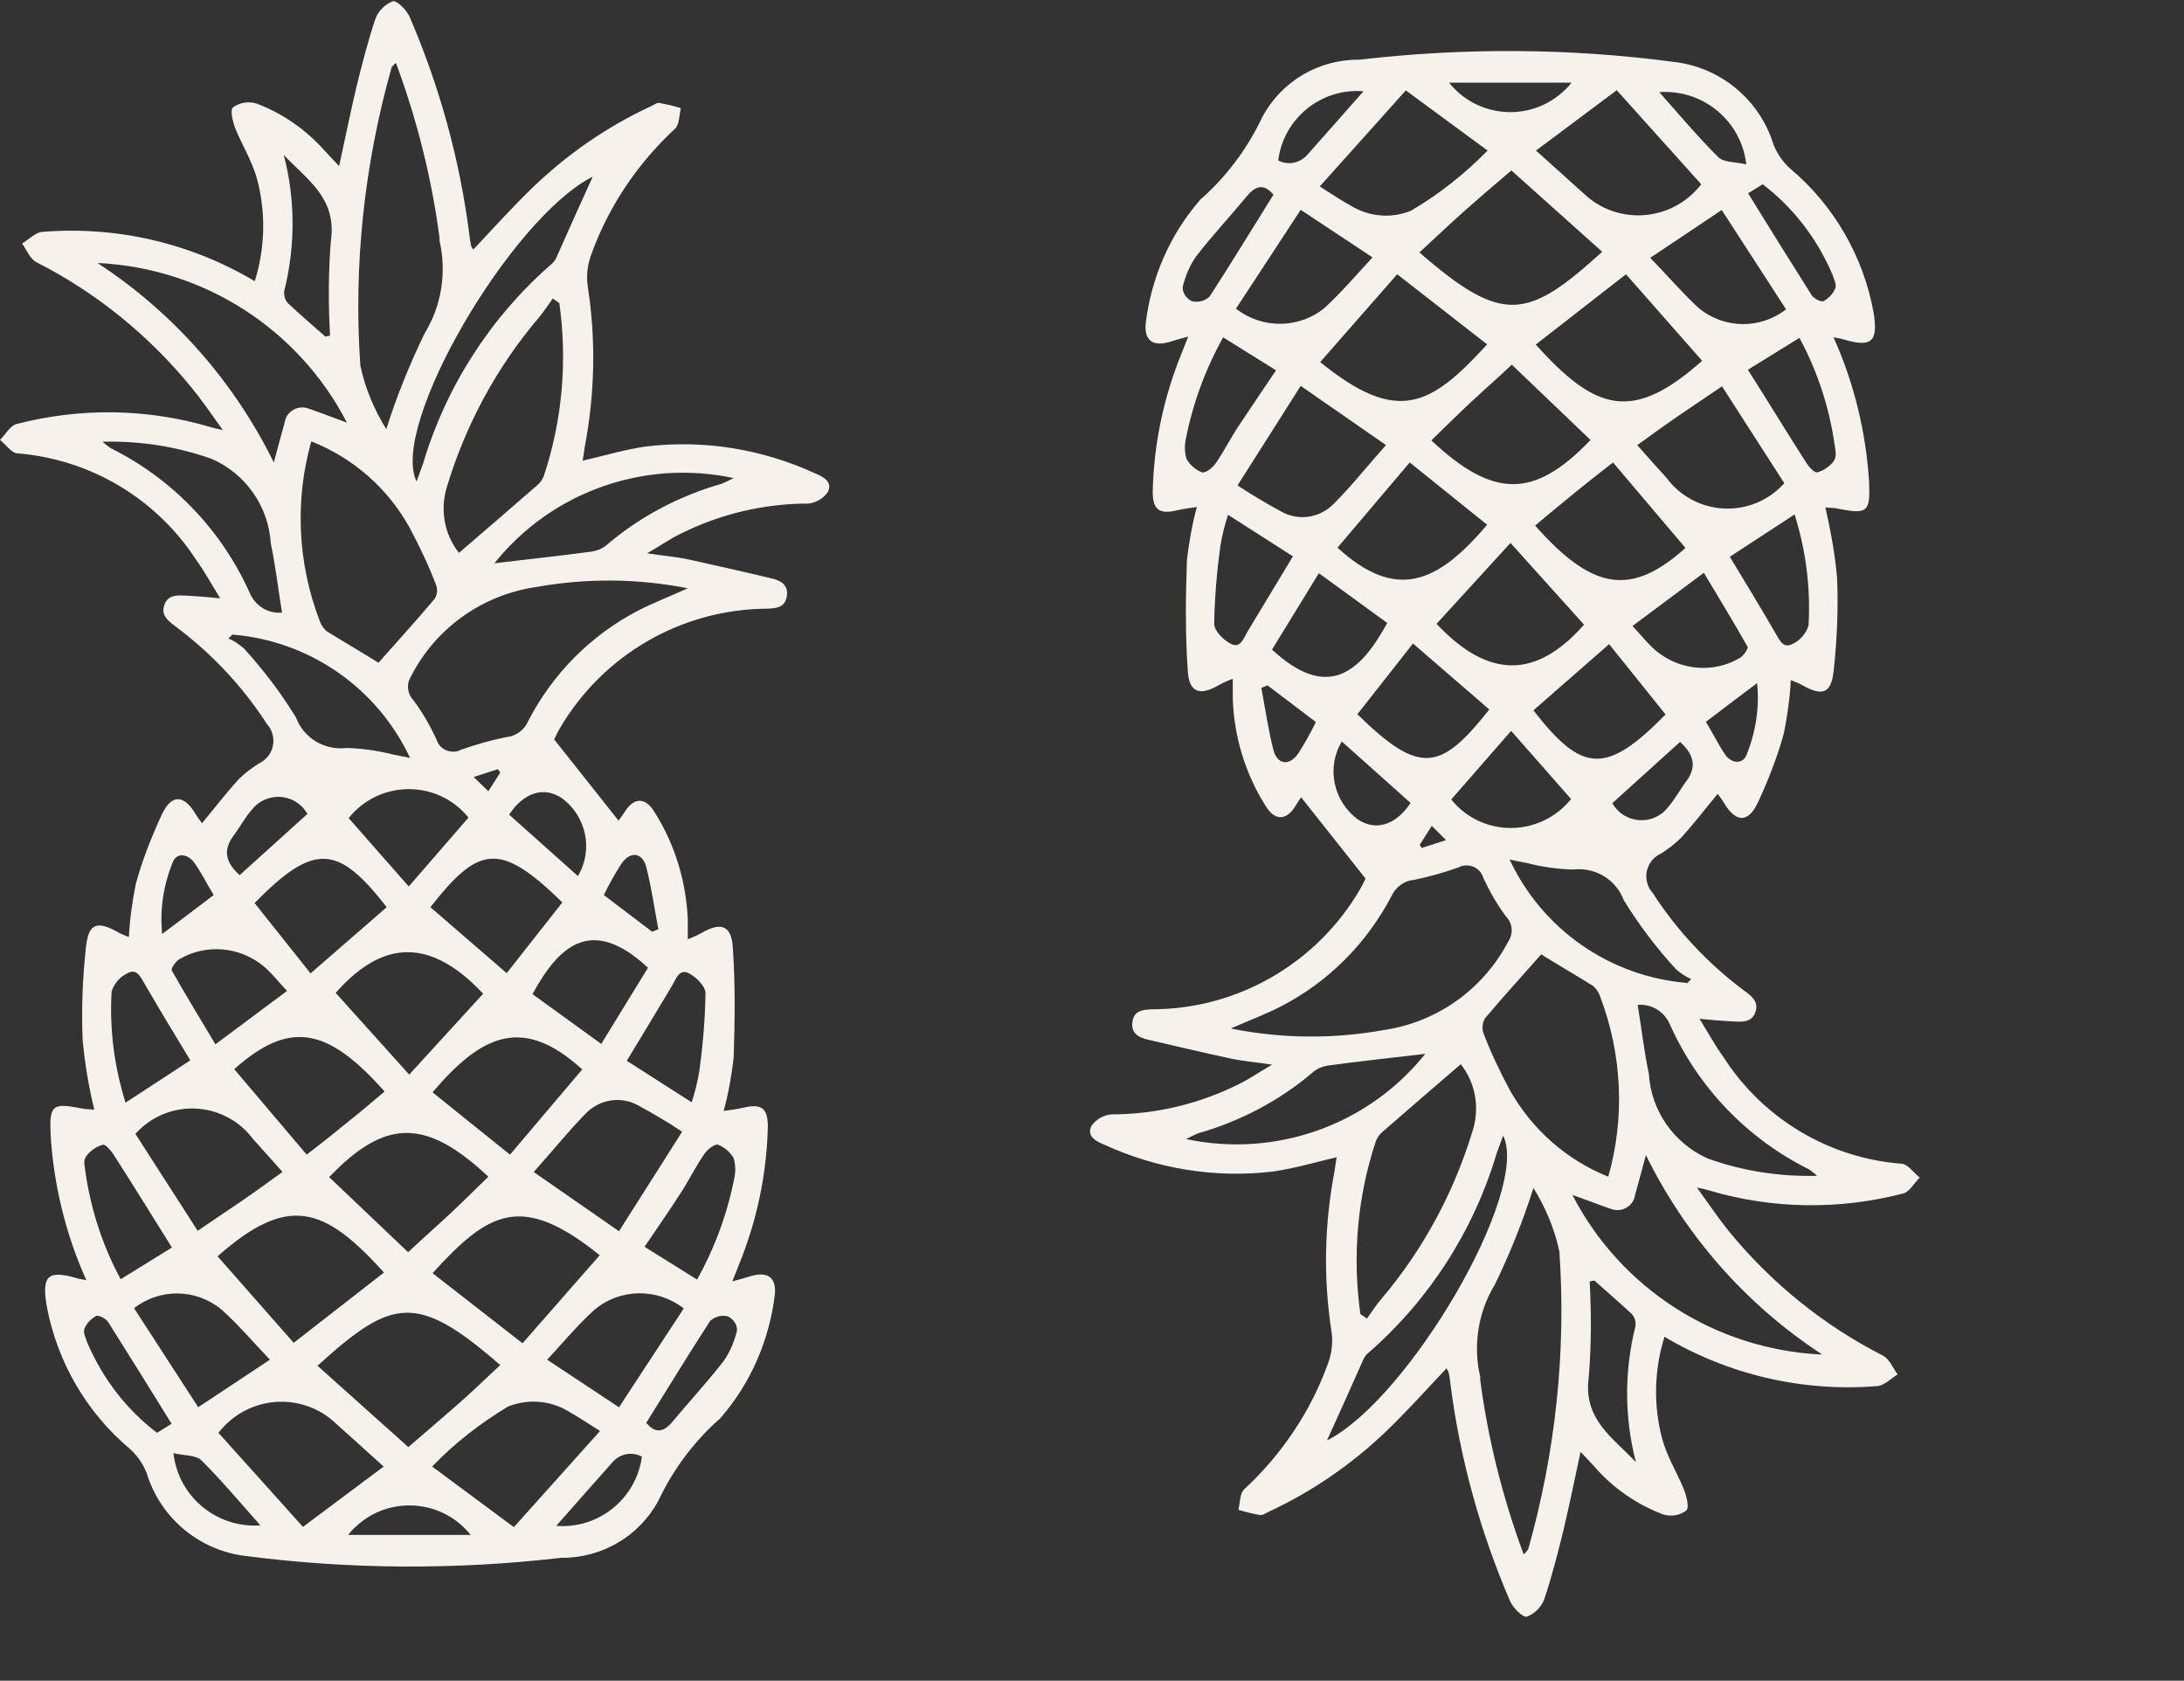
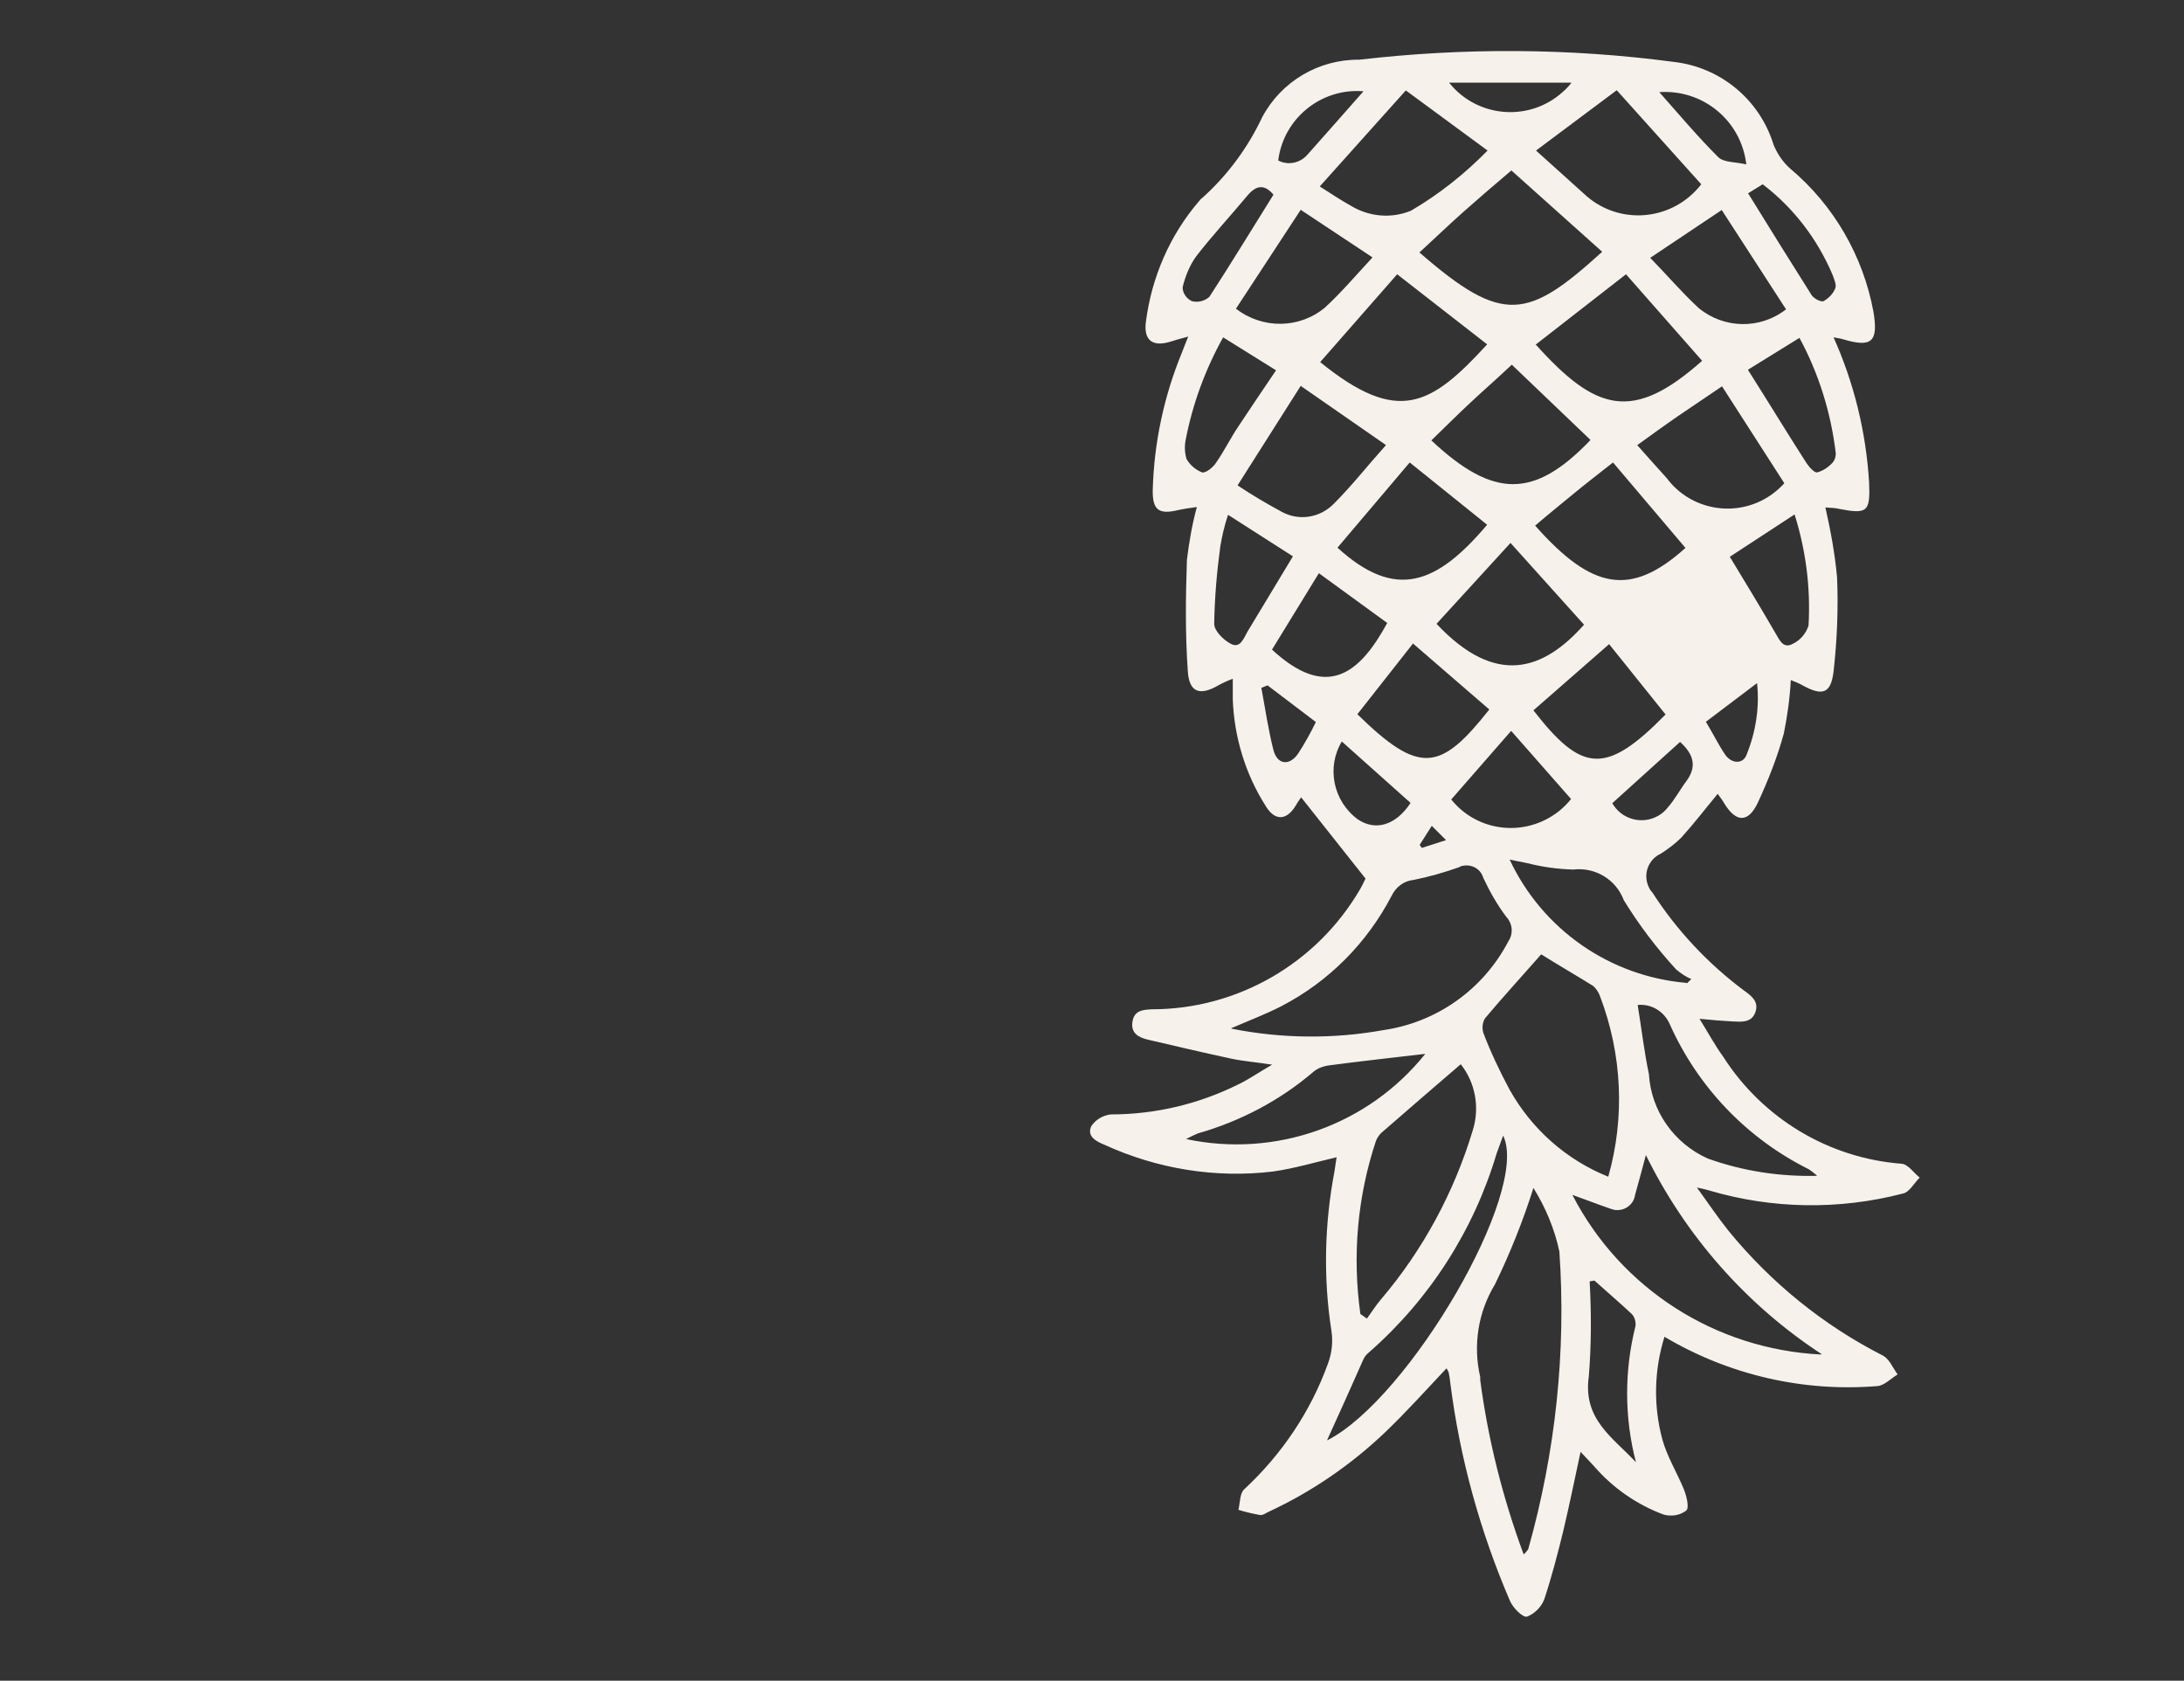
<svg xmlns="http://www.w3.org/2000/svg" id="a" data-name="Layer 1" viewBox="0 0 50.49 38.85">
  <rect x="0" y="0" width="50.49" height="38.85" fill="#333333" stroke="none" />
  <defs>
    <style>
      .c {
        fill: none;
      }

      .c, .d {
        stroke-width: 0px;
      }

      .e {
        clip-path: url(#b);
      }

      .d {
        fill: #f7f1eb;
      }
    </style>
    <clipPath id="b">
      <rect class="c" width="1331.43" height="398" />
    </clipPath>
  </defs>
  <g class="e">
    <g>
-       <path class="d" d="M2,29.6c-.48-1.06-.76-2.21-.83-3.37-.03-.69.04-.74.71-.61.08.02.17.02.3.03-.13-.53-.22-1.07-.27-1.62-.03-.72,0-1.44.08-2.16.06-.53.26-.59.74-.32.07.04.15.07.25.11.02-.41.08-.83.16-1.23.15-.55.36-1.08.6-1.6.23-.49.52-.46.79,0,.04.07.1.14.14.2.29-.35.55-.69.84-1.01.14-.14.3-.26.47-.37.29-.13.42-.47.29-.76-.02-.05-.05-.1-.09-.14-.56-.87-1.28-1.64-2.11-2.26-.17-.13-.36-.26-.27-.51s.33-.22.54-.21.44.03.75.06c-.21-.34-.36-.62-.55-.88-.92-1.42-2.44-2.33-4.13-2.47C.27,10.48.14,10.28,0,10.17c.13-.13.24-.34.39-.37,1.47-.38,3.01-.36,4.47.07.06.02.11.03.29.07-.28-.39-.49-.7-.73-.99-.98-1.2-2.2-2.19-3.58-2.89-.15-.08-.22-.28-.33-.43.15-.09.31-.26.47-.27,1.72-.14,3.43.26,4.91,1.14.24-.77.26-1.59.05-2.37-.11-.4-.34-.77-.5-1.16-.06-.16-.13-.43-.05-.49.15-.11.35-.14.53-.09.62.23,1.17.62,1.61,1.12.09.1.18.19.31.33.14-.64.26-1.24.4-1.83.13-.53.27-1.07.44-1.58.07-.18.22-.33.4-.4.1-.02.32.2.39.36.69,1.6,1.16,3.3,1.38,5.03.01.09.02.17.04.26.01.03.03.06.05.09.47-.5.93-1.01,1.42-1.48.79-.75,1.69-1.37,2.68-1.83.07-.03.14-.09.2-.08.17.03.34.07.5.12-.04.16-.03.39-.14.48-.86.8-1.53,1.79-1.93,2.9-.09.24-.12.5-.08.76.19,1.22.16,2.47-.07,3.68-.02.11-.03.22-.05.33.51-.12.98-.26,1.47-.33,1.33-.16,2.68.06,3.9.62.2.08.41.2.3.43-.1.15-.27.25-.45.27-1.03,0-2.04.24-2.96.7-.23.11-.44.26-.77.45.39.06.67.08.95.14.64.14,1.29.29,1.93.44.21.05.39.15.35.41s-.23.28-.45.29c-1.98.01-3.8,1.06-4.8,2.77-.06.1-.11.22-.13.25l1.49,1.88s.08-.11.14-.2c.21-.34.48-.35.69,0,.47.74.73,1.6.77,2.47v.47c.11-.04.22-.09.33-.15.43-.25.68-.17.71.33.06.85.05,1.71.02,2.57-.05.41-.12.82-.23,1.22.15-.02.29-.04.43-.07.45-.11.6,0,.59.47-.03,1.09-.26,2.16-.67,3.16-.04.1-.08.21-.15.38.18-.05.3-.08.42-.12.4-.12.61.03.56.45-.13,1.03-.55,2.01-1.23,2.8-.02.03-.05.06-.08.08-.58.52-1.05,1.16-1.38,1.86-.44.82-1.31,1.33-2.25,1.32-2.42.28-4.86.27-7.27-.04-1.08-.12-1.99-.87-2.31-1.92-.09-.22-.22-.41-.39-.56-1-.84-1.68-2.01-1.92-3.3-.12-.71.03-.84.71-.64.06.02.12.02.24.05M15.91,13.6c-1.16-.23-2.35-.24-3.52-.03-1.23.18-2.31.94-2.88,2.05-.12.18-.1.41.05.57.21.28.38.58.53.9.06.21.28.33.5.27.02,0,.04-.02.07-.03.34-.12.69-.22,1.04-.29.22-.02.42-.16.51-.37.56-1.09,1.45-1.99,2.55-2.56.35-.18.72-.32,1.16-.52M9.14,1.46c-.06.07-.09.09-.09.11-.63,2.24-.88,4.56-.72,6.88.11.52.32,1.02.6,1.47.24-.76.54-1.5.89-2.22.39-.64.51-1.41.34-2.14,0-.02,0-.05,0-.07-.18-1.37-.52-2.72-1-4.02M7.2,10.19c-.39,1.37-.32,2.83.19,4.16.03.09.09.18.16.24.42.26.85.51,1.2.73.44-.5.88-.98,1.3-1.48.06-.1.07-.22.03-.32-.17-.45-.38-.89-.61-1.32-.5-.91-1.31-1.62-2.28-2M12.92,7l-.14-.1c-.11.15-.21.31-.33.45-.97,1.14-1.69,2.48-2.12,3.91-.16.52-.06,1.09.28,1.52.62-.53,1.23-1.06,1.84-1.59.05-.05.09-.11.12-.18.43-1.29.55-2.66.36-4.01M2.27,6.09c1.74,1.14,3.14,2.73,4.06,4.6.1-.37.17-.64.25-.92.03-.22.23-.37.45-.35.04,0,.08.02.12.03.29.1.57.21.87.32-1.12-2.17-3.31-3.57-5.75-3.69M11.56,31.55c-1.93-1.68-2.5-1.54-4.22.02l2.1,1.88c.39-.33.74-.64,1.1-.95s.67-.62,1.03-.95M13.87,29.02c-1.81-1.46-2.57-1.02-3.87.41l2.08,1.62,1.78-2.03M8.88,29.42c-1.4-1.56-2.24-1.8-3.85-.38l1.76,2,2.08-1.62M13.86,33.07c-.27-.17-.48-.31-.71-.44-.42-.26-.94-.3-1.4-.12-.65.39-1.24.85-1.76,1.39l1.89,1.4,1.99-2.22M7.01,35.29l1.86-1.39-1.11-1c-.73-.69-1.88-.66-2.58.07-.05.05-.09.1-.13.15l1.95,2.17M9.43,28.95c.35-.33.66-.6.96-.88s.6-.58.9-.87c-1.44-1.35-2.38-1.35-3.68.01l1.83,1.74M12.35,27.1l1.96,1.36,1.46-2.3c-.33-.22-.67-.42-1.02-.61-.4-.22-.89-.14-1.21.19-.41.42-.77.87-1.2,1.35M11.17,22.97c-1.37-1.46-2.47-1.08-3.41-.02l1.7,1.89,1.71-1.87M3.13,26.21c.48.75.95,1.48,1.44,2.24.38-.26.7-.47,1.02-.69s.62-.44.94-.67c-.25-.28-.46-.52-.68-.76-.58-.78-1.69-.94-2.47-.35-.09.07-.18.15-.26.24M5.42,24.72l1.67,1.97c.34-.26.63-.49.92-.73.29-.23.59-.48.88-.73-1.32-1.49-2.2-1.65-3.47-.52M10,25.25l1.79,1.44,1.67-1.97c-1.35-1.23-2.3-.84-3.46.53M2.38,10.22c.06.05.12.1.18.14,1.43.71,2.57,1.9,3.22,3.36.13.29.42.47.74.44-.09-.55-.15-1.08-.26-1.6-.05-.85-.58-1.61-1.36-1.95-.81-.29-1.66-.42-2.52-.4M5.38,14.66l-.1.1c.13.05.24.13.35.22.45.49.86,1.03,1.21,1.6.18.48.66.77,1.17.71.36.01.72.06,1.07.15.12.02.24.05.4.08-.76-1.62-2.32-2.7-4.09-2.85M5.89,20.88l1.29,1.62,1.76-1.53c-1.12-1.44-1.67-1.51-3.06-.09M11.71,22.5l1.29-1.64c-1.44-1.41-1.93-1.32-3.05.11l1.77,1.53M15.8,30.24c-.61-.47-1.46-.46-2.05.03-.39.35-.72.75-1.1,1.16l1.66,1.1,1.5-2.29M11.43,13.02c.76-.09,1.5-.17,2.25-.27.12-.02.23-.06.33-.14.78-.67,1.7-1.15,2.68-1.43.09-.04.18-.08.27-.13-2.07-.44-4.21.32-5.53,1.97M4.58,32.53l1.66-1.1c-.4-.42-.74-.82-1.12-1.16-.58-.48-1.42-.5-2.02-.03l1.49,2.3M13.69,4.09c-1.88.96-4.69,5.75-4.06,7.04.06-.16.1-.28.15-.41.53-1.78,1.55-3.37,2.94-4.59.06-.05.11-.1.14-.17.28-.63.56-1.26.84-1.87M14.98,22.37c-1.27-1.18-2.03-.57-2.67.61l1.59,1.15,1.08-1.76M9.45,20.49l1.38-1.59c-.61-.76-1.72-.88-2.49-.27-.1.08-.2.18-.28.28l1.38,1.57M6.64,22.91c-.2-.21-.35-.41-.54-.57-.55-.46-1.33-.53-1.95-.17-.09.05-.2.22-.18.26.32.57.66,1.12,1.01,1.71l1.65-1.23M16.12,29.57c.41-.74.7-1.53.86-2.36.03-.15.02-.3-.02-.44-.08-.14-.21-.25-.36-.31-.08-.02-.25.11-.32.22-.19.27-.34.58-.52.86-.27.42-.56.84-.86,1.28l1.22.76M14.49,24.52l1.5.96c.08-.24.14-.49.18-.74.08-.59.13-1.18.14-1.78,0-.16-.21-.37-.38-.46-.22-.12-.3.12-.39.28-.34.57-.68,1.13-1.05,1.74M2.9,25.49l1.5-.98c-.37-.61-.71-1.17-1.04-1.74-.1-.16-.18-.39-.4-.28-.18.08-.32.24-.38.43-.05.87.06,1.73.32,2.56M3.97,28.83c-.47-.75-.9-1.45-1.35-2.15-.06-.09-.18-.23-.24-.22-.14.04-.26.12-.36.23-.05.06-.08.13-.07.21.11.93.39,1.84.84,2.67l1.18-.73M7.52,7.78l.11-.02c-.04-.73-.04-1.47.02-2.2.14-.99-.56-1.41-1.09-1.98.27,1.03.27,2.12.01,3.15-.01.1.02.21.09.28.27.26.57.51.85.76M14.94,32.89c.22.26.41.21.61-.03.39-.47.81-.92,1.18-1.4.15-.21.25-.46.31-.71,0-.14-.09-.26-.21-.32-.14-.04-.29,0-.41.1-.5.77-.98,1.56-1.48,2.36M11.77,18.83l1.59,1.42c.36-.6.2-1.38-.37-1.8-.4-.27-.87-.15-1.22.38M3.96,32.9c-.5-.81-.98-1.58-1.46-2.34-.05-.08-.22-.17-.28-.14-.12.07-.22.17-.27.3-.03.08.03.21.07.32.35.82.9,1.54,1.61,2.08l.34-.21M7.11,18.82c-.21-.38-.68-.51-1.06-.3-.09.05-.17.12-.23.2-.16.18-.28.41-.43.61-.24.33-.17.61.15.9l1.56-1.41M8.04,35.48h2.84c-.62-.78-1.76-.91-2.54-.29-.11.09-.21.18-.29.29M4.01,33.6c.12,1,1,1.73,2.01,1.66-.46-.52-.89-1.03-1.36-1.5-.13-.13-.4-.11-.65-.17M12.86,35.27c.98.08,1.85-.63,1.98-1.6-.23-.12-.51-.07-.68.13-.42.47-.84.95-1.3,1.47M15.07,21.54l.15-.06c-.09-.48-.16-.97-.28-1.44-.09-.34-.37-.37-.57-.08-.15.23-.29.48-.41.73l1.12.85M4.94,20.69c-.17-.28-.29-.53-.45-.75s-.42-.23-.5,0c-.21.52-.3,1.09-.24,1.65l1.19-.9M11.56,17.85l-.05-.07-.56.18.34.33.28-.44" />
-       <path class="d" d="M42.38,7.78c.48,1.06.76,2.21.83,3.37.03.69-.04.74-.71.61-.08-.02-.17-.02-.3-.03.12.53.22,1.07.27,1.62.03.72,0,1.44-.08,2.16-.06.53-.26.59-.74.32-.07-.04-.15-.07-.25-.11-.02.41-.08.83-.16,1.23-.15.55-.36,1.08-.6,1.6-.23.49-.52.46-.79,0-.04-.07-.1-.14-.14-.2-.29.35-.55.69-.84,1.01-.14.14-.3.26-.47.37-.29.13-.42.47-.29.76.02.05.05.1.09.14.56.87,1.28,1.64,2.11,2.26.18.13.36.26.27.51s-.33.22-.54.21-.44-.03-.75-.06c.21.34.36.62.55.88.91,1.42,2.43,2.34,4.12,2.47.15.01.28.21.42.32-.13.13-.24.34-.39.37-1.47.38-3.01.36-4.47-.07-.06-.02-.11-.03-.29-.07.28.39.49.7.73,1,.98,1.2,2.2,2.19,3.58,2.89.14.08.22.28.33.43-.15.09-.31.26-.47.27-1.72.14-3.44-.26-4.92-1.14-.24.77-.26,1.59-.05,2.37.11.4.34.77.5,1.16.06.15.13.43.05.49-.15.11-.34.14-.52.09-.62-.23-1.18-.62-1.61-1.12-.09-.1-.18-.19-.31-.33-.14.65-.26,1.24-.4,1.83-.13.53-.27,1.07-.44,1.58-.07.18-.22.33-.4.4-.1.02-.32-.2-.39-.36-.69-1.6-1.16-3.3-1.38-5.03-.01-.09-.02-.17-.04-.26-.01-.03-.03-.06-.05-.09-.47.5-.93,1.01-1.42,1.48-.79.75-1.69,1.37-2.68,1.83-.07.03-.14.09-.21.08-.17-.03-.34-.07-.5-.12.04-.16.03-.39.14-.48.86-.8,1.53-1.79,1.93-2.9.09-.24.12-.5.08-.76-.19-1.22-.16-2.47.07-3.68.02-.11.03-.22.05-.33-.51.12-.98.26-1.47.33-1.33.16-2.68-.06-3.9-.62-.2-.08-.41-.2-.3-.43.1-.15.27-.25.45-.27,1.03,0,2.04-.24,2.96-.7.23-.11.44-.26.77-.45-.39-.06-.67-.08-.95-.14-.65-.14-1.29-.29-1.93-.44-.21-.05-.39-.15-.35-.41s.23-.28.45-.29c1.98,0,3.81-1.06,4.81-2.77.06-.1.11-.22.13-.25l-1.49-1.88s-.08.11-.13.2c-.21.34-.48.35-.69,0-.47-.74-.73-1.6-.76-2.47v-.47c-.11.04-.22.09-.33.15-.43.25-.68.17-.71-.33-.06-.85-.05-1.71-.02-2.57.05-.41.12-.82.23-1.22-.15.02-.29.04-.43.07-.45.11-.6,0-.59-.47.03-1.09.26-2.16.67-3.16.04-.1.08-.21.15-.38-.18.05-.3.08-.42.12-.4.12-.61-.03-.56-.45.13-1.03.55-2.01,1.23-2.8.02-.03.05-.06.08-.08.58-.52,1.05-1.16,1.38-1.86.44-.83,1.31-1.34,2.24-1.33,2.42-.28,4.86-.27,7.27.05,1.08.12,1.99.87,2.31,1.91.09.22.22.41.39.56,1,.84,1.68,2.01,1.92,3.3.12.71-.04.84-.71.64-.06-.02-.12-.02-.24-.05M28.48,23.78c1.16.23,2.35.24,3.51.03,1.23-.18,2.3-.94,2.88-2.05.12-.18.1-.41-.05-.57-.21-.28-.38-.58-.53-.9-.06-.21-.28-.33-.5-.27-.02,0-.04.02-.07.03-.34.12-.69.22-1.04.29-.22.02-.41.16-.51.37-.57,1.09-1.45,1.98-2.55,2.55-.35.18-.72.32-1.16.51M35.24,35.92c.06-.07.08-.09.09-.11.63-2.24.88-4.56.72-6.88-.11-.52-.32-1.02-.6-1.47-.24.76-.54,1.51-.89,2.23-.39.64-.51,1.41-.34,2.14,0,.02,0,.05,0,.07.18,1.37.52,2.72,1,4.02M37.18,27.2c.39-1.37.32-2.83-.19-4.17-.03-.09-.09-.18-.16-.24-.42-.26-.85-.51-1.2-.73-.44.5-.88.98-1.3,1.48-.06.1-.07.22-.04.33.17.45.38.89.61,1.32.51.91,1.31,1.62,2.28,2.01M31.46,30.38l.14.1c.11-.15.21-.31.33-.45.97-1.14,1.69-2.48,2.12-3.91.16-.52.06-1.09-.28-1.52-.62.53-1.23,1.06-1.84,1.59-.05.05-.09.11-.12.18-.43,1.29-.55,2.66-.36,4.01M42.11,31.3c-1.74-1.14-3.14-2.73-4.06-4.6-.1.37-.17.64-.25.92-.03.22-.23.37-.45.35-.04,0-.08-.02-.12-.03-.29-.1-.57-.21-.88-.32,1.12,2.17,3.31,3.57,5.75,3.69M32.82,5.84c1.93,1.68,2.5,1.54,4.22-.02l-2.1-1.88c-.39.33-.75.64-1.1.95s-.67.62-1.03.95M30.52,8.37c1.8,1.46,2.56,1.01,3.86-.41l-2.08-1.62-1.78,2.03M35.5,7.96c1.4,1.56,2.25,1.8,3.85.38l-1.76-2-2.08,1.62M30.51,4.31c.27.17.49.32.71.44.42.26.94.31,1.4.12.65-.38,1.24-.85,1.77-1.39l-1.89-1.39-1.99,2.22M37.37,2.09l-1.86,1.39,1.11,1c.73.69,1.88.66,2.58-.07.05-.05.09-.1.13-.15l-1.95-2.17M34.95,8.43c-.35.33-.66.6-.96.88s-.6.58-.9.87c1.44,1.35,2.38,1.35,3.68-.01l-1.82-1.74M32.03,10.28l-1.96-1.36-1.46,2.3c.33.22.67.42,1.02.61.4.22.89.14,1.21-.19.41-.41.77-.87,1.2-1.35M33.21,14.42c1.37,1.46,2.47,1.08,3.41.02l-1.7-1.89-1.71,1.87M41.25,11.17l-1.44-2.24c-.38.26-.7.47-1.02.69s-.62.44-.94.67c.25.28.46.52.68.76.58.78,1.69.94,2.47.35.09-.07.18-.15.26-.24M38.96,12.66l-1.67-1.97c-.33.26-.63.49-.92.73s-.59.48-.88.73c1.32,1.49,2.21,1.65,3.47.52M34.38,12.13l-1.79-1.44-1.67,1.97c1.35,1.23,2.3.84,3.46-.53M42,27.17c-.06-.05-.12-.1-.18-.14-1.43-.71-2.57-1.9-3.22-3.36-.13-.29-.42-.47-.74-.44.09.55.15,1.08.26,1.6.05.85.58,1.6,1.36,1.95.81.29,1.66.42,2.52.4M39,22.73l.1-.1c-.13-.05-.24-.13-.35-.22-.45-.49-.86-1.03-1.21-1.6-.18-.48-.66-.77-1.17-.71-.36-.01-.72-.06-1.07-.15-.12-.02-.24-.05-.4-.08.76,1.62,2.32,2.7,4.09,2.85M38.5,16.51l-1.3-1.62-1.75,1.53c1.12,1.44,1.67,1.51,3.06.09M32.67,14.87l-1.29,1.64c1.44,1.41,1.92,1.32,3.05-.11l-1.77-1.53M28.58,7.14c.61.47,1.46.46,2.05-.03.38-.35.72-.75,1.1-1.16l-1.66-1.1-1.5,2.29M32.95,24.36c-.76.09-1.5.17-2.25.27-.12.02-.23.06-.33.14-.78.67-1.7,1.15-2.68,1.43-.09.04-.18.08-.27.13,2.07.44,4.21-.32,5.53-1.97M39.81,4.85l-1.66,1.11c.4.41.74.81,1.12,1.16.58.48,1.42.5,2.02.03l-1.49-2.3M30.69,33.29c1.88-.96,4.69-5.75,4.06-7.04-.06.16-.1.28-.15.41-.53,1.78-1.55,3.37-2.94,4.59-.06.05-.11.1-.14.17-.28.63-.56,1.26-.84,1.87M29.4,15.01c1.27,1.18,2.03.57,2.67-.61l-1.58-1.15-1.08,1.76M34.93,16.9l-1.38,1.58c.61.76,1.72.88,2.49.27.1-.08.2-.18.28-.28l-1.38-1.57M37.74,14.47c.2.21.35.41.54.57.55.46,1.33.53,1.94.17.09-.05.2-.22.18-.26-.32-.57-.66-1.12-1.01-1.71l-1.65,1.23M28.27,7.81c-.41.74-.7,1.53-.86,2.36-.03.15-.02.3.02.44.08.14.21.25.36.31.08.02.25-.11.32-.22.19-.27.34-.58.53-.86.28-.42.56-.84.86-1.28l-1.22-.76M29.89,12.86l-1.5-.96c-.08.24-.14.49-.18.74-.08.59-.13,1.18-.14,1.78,0,.16.21.37.38.46.22.12.3-.12.39-.28.34-.56.68-1.13,1.05-1.74M41.49,11.89l-1.5.98c.37.61.71,1.17,1.04,1.74.1.16.18.39.4.28.18-.08.32-.24.38-.43.05-.87-.06-1.73-.32-2.56M40.41,8.55c.47.74.9,1.45,1.35,2.15.06.09.18.23.25.22.14-.04.26-.12.36-.23.05-.06.07-.13.07-.21-.11-.93-.39-1.84-.84-2.67l-1.18.73M36.86,29.6l-.11.02c.04.73.04,1.47-.02,2.2-.14.99.56,1.41,1.09,1.98-.27-1.03-.27-2.12-.01-3.15.01-.1-.02-.21-.09-.28-.28-.26-.57-.51-.85-.76M29.44,4.5c-.22-.26-.41-.21-.61.03-.39.47-.81.92-1.18,1.4-.15.21-.25.46-.31.71,0,.14.09.26.21.32.14.04.3,0,.41-.1.5-.77.98-1.56,1.48-2.36M32.61,18.56l-1.59-1.42c-.36.6-.2,1.38.37,1.8.4.27.87.15,1.22-.38M40.42,4.48c.5.81.98,1.58,1.46,2.34.05.08.22.17.28.14.12-.07.22-.17.27-.3.03-.08-.03-.21-.07-.32-.35-.82-.9-1.54-1.61-2.08l-.34.21M37.27,18.56c.21.38.69.51,1.06.3.09-.05.17-.12.23-.2.16-.18.28-.41.43-.61.24-.33.17-.61-.15-.9l-1.56,1.41M36.34,1.91h-2.84c.62.78,1.76.91,2.54.29.11-.09.21-.18.29-.29M40.37,3.79c-.12-1-1-1.73-2.01-1.66.46.52.89,1.03,1.36,1.5.13.13.4.11.65.17M31.52,2.11c-.98-.08-1.85.63-1.97,1.6.23.12.51.06.68-.14.42-.47.84-.95,1.3-1.47M29.31,15.84l-.15.06c.09.48.16.97.28,1.44.09.34.37.37.57.08.15-.23.29-.48.41-.73l-1.12-.85M39.44,16.69c.17.28.29.53.44.75s.42.23.5,0c.21-.52.3-1.09.24-1.65l-1.19.9M32.82,19.53l.05.07.56-.18-.33-.33-.28.44" />
-       <path class="d" d="M52.48,29.6c-.48-1.06-.76-2.21-.83-3.37-.03-.69.04-.74.71-.61.08.02.17.02.3.03-.12-.53-.22-1.07-.27-1.62-.03-.72,0-1.44.08-2.16.06-.53.26-.59.74-.32.07.04.15.07.25.11.02-.41.08-.83.16-1.23.15-.55.36-1.08.6-1.6.23-.49.52-.46.79,0,.04.07.09.14.14.2.29-.35.55-.69.84-1.01.14-.14.3-.26.47-.37.29-.13.42-.47.29-.76-.02-.05-.05-.1-.09-.14-.56-.87-1.28-1.64-2.11-2.26-.18-.13-.36-.26-.27-.51s.33-.22.54-.21.44.03.75.06c-.21-.34-.36-.62-.55-.88-.91-1.42-2.44-2.34-4.12-2.47-.15-.01-.28-.21-.42-.32.13-.13.24-.34.39-.37,1.47-.38,3.01-.36,4.47.07.06.02.11.03.29.07-.28-.39-.49-.7-.73-.99-.98-1.2-2.2-2.19-3.58-2.89-.14-.07-.22-.28-.33-.43.15-.09.31-.26.47-.27,1.72-.14,3.44.26,4.92,1.14.24-.77.26-1.59.05-2.37-.11-.4-.34-.77-.5-1.16-.06-.16-.13-.43-.05-.49.15-.11.34-.14.52-.09.62.23,1.18.62,1.61,1.12.09.1.18.19.31.33.14-.64.26-1.24.4-1.83.13-.53.27-1.07.44-1.58.07-.18.22-.33.4-.4.1-.02.32.2.39.36.69,1.6,1.16,3.3,1.38,5.03.01.09.02.17.04.26.01.03.03.06.05.09.47-.5.93-1.01,1.42-1.48.79-.75,1.69-1.37,2.68-1.83.07-.03.14-.09.2-.08.17.03.34.07.5.12-.04.16-.03.39-.14.48-.86.8-1.53,1.79-1.93,2.9-.09.24-.12.5-.08.76.19,1.22.16,2.47-.07,3.68-.02.11-.04.22-.05.33.51-.12.98-.26,1.47-.33,1.33-.16,2.68.06,3.9.62.2.08.41.2.3.43-.1.15-.27.25-.45.27-1.03,0-2.04.24-2.96.7-.23.11-.44.26-.77.45.39.06.67.08.95.14.65.14,1.29.29,1.93.44.21.05.39.15.35.41s-.23.28-.45.29c-1.98,0-3.8,1.06-4.8,2.77-.06.1-.11.22-.13.25l1.49,1.88s.08-.11.14-.2c.21-.34.48-.35.69,0,.47.74.73,1.6.77,2.47v.47c.11-.04.22-.09.33-.15.43-.25.68-.17.71.33.05.85.05,1.71.02,2.57-.05.41-.12.82-.23,1.22.15-.02.29-.04.43-.07.45-.11.6,0,.59.47-.03,1.09-.26,2.16-.68,3.16-.04.1-.08.21-.15.38.18-.05.3-.08.43-.12.4-.12.61.03.56.45-.13,1.03-.55,2.01-1.23,2.8-.02.03-.05.06-.08.08-.58.52-1.05,1.16-1.38,1.86-.44.82-1.31,1.33-2.25,1.32-2.42.28-4.86.27-7.27-.04-1.08-.12-1.99-.87-2.31-1.92-.09-.22-.22-.41-.39-.56-1-.84-1.68-2.01-1.92-3.3-.12-.71.03-.84.71-.64.06.02.12.02.24.05M66.38,13.6c-1.16-.23-2.35-.24-3.51-.03-1.23.18-2.3.94-2.88,2.05-.12.18-.1.41.05.57.21.28.38.58.53.9.06.21.28.33.5.27.02,0,.04-.02.07-.03.34-.12.69-.22,1.04-.29.22-.02.41-.16.51-.37.56-1.09,1.45-1.99,2.54-2.56.35-.18.72-.32,1.16-.52M59.62,1.46c-.06.07-.08.09-.09.11-.63,2.24-.88,4.56-.72,6.88.11.52.32,1.02.6,1.47.24-.76.54-1.51.89-2.22.39-.64.51-1.41.34-2.14,0-.02,0-.05,0-.07-.18-1.37-.52-2.72-1-4.02M57.68,10.19c-.39,1.37-.32,2.83.18,4.16.03.09.09.18.16.24.42.26.84.51,1.2.73.44-.5.88-.98,1.3-1.48.06-.1.07-.22.03-.32-.17-.45-.38-.89-.61-1.32-.51-.91-1.31-1.62-2.28-2.01M63.4,7l-.14-.1c-.1.15-.21.3-.33.45-.97,1.14-1.69,2.48-2.12,3.91-.16.52-.06,1.09.28,1.52.62-.53,1.23-1.06,1.84-1.59.05-.05.09-.11.12-.18.43-1.29.55-2.66.36-4.01M52.75,6.09c1.74,1.14,3.14,2.73,4.06,4.6.1-.37.17-.64.25-.92.03-.22.23-.37.45-.35.04,0,.08.02.12.03.29.1.57.21.88.32-1.12-2.17-3.31-3.57-5.75-3.69M62.04,31.55c-1.93-1.68-2.5-1.54-4.22.02l2.1,1.88c.39-.33.75-.64,1.1-.95s.67-.62,1.03-.95M64.35,29.02c-1.8-1.46-2.56-1.01-3.86.41l2.08,1.62,1.78-2.03M59.37,29.43c-1.4-1.56-2.25-1.8-3.85-.38l1.76,2,2.08-1.62M64.35,33.07c-.27-.17-.49-.31-.71-.44-.42-.26-.94-.3-1.4-.12-.65.38-1.24.85-1.77,1.39l1.89,1.4,1.99-2.22M57.5,35.29l1.86-1.39-1.11-1c-.73-.69-1.88-.66-2.58.07-.05.05-.09.1-.13.15l1.95,2.17M59.92,28.96c.35-.33.66-.6.96-.88s.6-.58.9-.87c-1.44-1.35-2.38-1.35-3.68.01l1.83,1.74M62.84,27.1l1.96,1.36,1.46-2.3c-.33-.22-.67-.42-1.02-.61-.4-.22-.89-.14-1.21.19-.41.42-.77.87-1.2,1.35M61.66,22.97c-1.37-1.46-2.47-1.08-3.41-.02l1.7,1.89,1.71-1.87M53.62,26.21l1.44,2.24c.38-.26.7-.47,1.02-.69s.62-.44.94-.67c-.25-.28-.46-.52-.68-.76-.58-.78-1.69-.94-2.47-.35-.09.07-.18.15-.26.24M55.91,24.72l1.67,1.97c.33-.26.63-.49.92-.73s.59-.48.88-.73c-1.32-1.49-2.21-1.65-3.47-.52M60.49,25.25l1.79,1.44,1.67-1.97c-1.35-1.23-2.3-.84-3.46.53M52.87,10.21c.06.05.12.1.18.14,1.43.71,2.57,1.9,3.22,3.36.13.29.42.47.74.44-.09-.55-.15-1.08-.26-1.6-.05-.85-.58-1.6-1.36-1.95-.81-.29-1.66-.42-2.52-.4M55.87,14.66l-.1.1c.13.05.24.13.35.22.45.49.86,1.03,1.21,1.59.18.48.66.77,1.17.71.36.01.72.06,1.07.15.12.02.24.05.4.08-.76-1.62-2.32-2.7-4.09-2.85M56.38,20.88l1.3,1.62,1.76-1.53c-1.12-1.44-1.67-1.51-3.06-.09M62.21,22.51l1.29-1.64c-1.44-1.41-1.93-1.32-3.05.11l1.77,1.53M66.3,30.24c-.61-.47-1.46-.46-2.05.03-.39.35-.72.75-1.1,1.16l1.66,1.1,1.49-2.29M61.93,13.03c.75-.09,1.5-.17,2.25-.27.12-.02.23-.06.33-.14.78-.67,1.7-1.15,2.68-1.43.09-.04.18-.08.27-.13-2.07-.44-4.21.32-5.53,1.97M55.05,32.53l1.66-1.1c-.4-.42-.74-.82-1.13-1.16-.58-.48-1.42-.5-2.02-.03l1.49,2.3M64.17,4.1c-1.88.96-4.69,5.75-4.06,7.04.06-.16.1-.28.15-.41.53-1.78,1.54-3.37,2.93-4.6.06-.05.11-.1.14-.17.29-.63.57-1.26.84-1.87M65.46,22.37c-1.27-1.18-2.03-.57-2.67.61l1.58,1.15,1.08-1.76M59.92,20.49l1.38-1.58c-.61-.76-1.72-.88-2.49-.27-.1.08-.2.18-.28.28l1.38,1.57M57.11,22.91c-.2-.21-.35-.41-.54-.57-.55-.46-1.33-.53-1.94-.17-.09.05-.2.22-.18.26.32.57.66,1.12,1.01,1.71l1.65-1.23M66.59,29.57c.41-.74.7-1.53.86-2.36.03-.15.02-.3-.02-.44-.08-.14-.21-.25-.36-.31-.08-.02-.25.11-.32.22-.19.27-.34.58-.52.86-.28.42-.56.84-.86,1.28l1.22.76M64.97,24.52l1.5.96c.08-.24.14-.49.18-.74.08-.59.13-1.18.14-1.78,0-.16-.21-.37-.38-.46-.22-.12-.3.12-.39.28-.34.57-.68,1.13-1.05,1.74M53.37,25.49l1.5-.98c-.37-.61-.71-1.17-1.04-1.74-.1-.16-.18-.39-.4-.28-.18.08-.32.24-.38.43-.05.87.06,1.73.32,2.56M54.45,28.83c-.47-.75-.9-1.45-1.35-2.15-.06-.09-.18-.23-.24-.22-.14.04-.26.12-.36.23-.05.06-.08.13-.07.21.11.93.39,1.84.84,2.67l1.18-.73M58,7.78l.11-.02c-.05-.73-.04-1.47.02-2.2.14-.99-.56-1.41-1.09-1.98.27,1.03.27,2.12.01,3.15-.01.1.02.21.09.28.28.26.57.51.85.76M65.42,32.89c.21.26.41.21.61-.03.39-.47.81-.92,1.18-1.4.15-.21.25-.46.31-.71,0-.14-.09-.26-.21-.32-.14-.04-.29,0-.4.1-.5.77-.98,1.56-1.48,2.36M62.25,18.83l1.59,1.42c.36-.6.2-1.38-.37-1.8-.4-.27-.87-.15-1.22.38M54.44,32.9c-.5-.81-.98-1.58-1.46-2.34-.05-.08-.22-.17-.28-.14-.12.07-.22.17-.27.3-.03.08.03.21.07.32.35.82.9,1.54,1.61,2.08l.34-.21M57.59,18.82c-.21-.38-.68-.51-1.06-.3-.09.05-.17.12-.23.2-.16.18-.28.41-.43.61-.24.33-.17.61.15.9l1.56-1.41M58.52,35.48h2.84c-.62-.78-1.76-.91-2.54-.29-.11.09-.21.18-.29.29M54.49,33.6c.12,1,1,1.73,2.01,1.67-.46-.52-.89-1.03-1.36-1.5-.13-.13-.4-.11-.65-.17M63.34,35.27c.98.08,1.85-.63,1.97-1.6-.23-.12-.51-.07-.68.13-.42.47-.84.95-1.3,1.47M65.55,21.55l.15-.06c-.09-.48-.16-.97-.29-1.44-.09-.34-.37-.37-.57-.08-.15.23-.29.48-.41.73l1.12.85M55.42,20.69c-.17-.28-.29-.53-.44-.75s-.42-.23-.5,0c-.21.52-.3,1.09-.24,1.65l1.19-.9M62.04,17.85l-.05-.07-.57.18.33.33.29-.44" />
+       <path class="d" d="M42.38,7.78c.48,1.06.76,2.21.83,3.37.03.69-.04.74-.71.61-.08-.02-.17-.02-.3-.03.12.53.22,1.07.27,1.62.03.72,0,1.44-.08,2.16-.06.53-.26.59-.74.32-.07-.04-.15-.07-.25-.11-.02.41-.08.83-.16,1.23-.15.55-.36,1.08-.6,1.6-.23.49-.52.46-.79,0-.04-.07-.1-.14-.14-.2-.29.35-.55.69-.84,1.01-.14.14-.3.26-.47.37-.29.13-.42.47-.29.76.02.05.05.1.09.14.56.87,1.28,1.64,2.11,2.26.18.13.36.26.27.51s-.33.22-.54.21-.44-.03-.75-.06c.21.34.36.62.55.88.91,1.42,2.43,2.34,4.12,2.47.15.01.28.21.42.32-.13.13-.24.34-.39.37-1.47.38-3.01.36-4.47-.07-.06-.02-.11-.03-.29-.07.28.39.49.7.73,1,.98,1.2,2.2,2.19,3.58,2.89.14.08.22.28.33.43-.15.09-.31.26-.47.27-1.72.14-3.44-.26-4.92-1.14-.24.77-.26,1.59-.05,2.37.11.4.34.77.5,1.16.06.15.13.43.05.49-.15.11-.34.14-.52.09-.62-.23-1.18-.62-1.61-1.12-.09-.1-.18-.19-.31-.33-.14.65-.26,1.24-.4,1.83-.13.53-.27,1.07-.44,1.58-.07.18-.22.33-.4.4-.1.02-.32-.2-.39-.36-.69-1.6-1.16-3.3-1.38-5.03-.01-.09-.02-.17-.04-.26-.01-.03-.03-.06-.05-.09-.47.5-.93,1.01-1.42,1.48-.79.75-1.69,1.37-2.68,1.83-.07.03-.14.09-.21.08-.17-.03-.34-.07-.5-.12.04-.16.03-.39.14-.48.86-.8,1.53-1.79,1.93-2.9.09-.24.12-.5.08-.76-.19-1.22-.16-2.47.07-3.68.02-.11.03-.22.05-.33-.51.12-.98.26-1.47.33-1.33.16-2.68-.06-3.9-.62-.2-.08-.41-.2-.3-.43.1-.15.27-.25.45-.27,1.03,0,2.04-.24,2.96-.7.23-.11.44-.26.77-.45-.39-.06-.67-.08-.95-.14-.65-.14-1.29-.29-1.93-.44-.21-.05-.39-.15-.35-.41s.23-.28.45-.29c1.98,0,3.81-1.06,4.81-2.77.06-.1.11-.22.13-.25l-1.49-1.88s-.08.11-.13.2c-.21.34-.48.35-.69,0-.47-.74-.73-1.6-.76-2.47v-.47c-.11.04-.22.09-.33.15-.43.25-.68.17-.71-.33-.06-.85-.05-1.71-.02-2.57.05-.41.12-.82.23-1.22-.15.02-.29.04-.43.07-.45.11-.6,0-.59-.47.03-1.09.26-2.16.67-3.16.04-.1.08-.21.15-.38-.18.05-.3.08-.42.12-.4.12-.61-.03-.56-.45.13-1.03.55-2.01,1.23-2.8.02-.03.05-.06.08-.08.58-.52,1.05-1.16,1.38-1.86.44-.83,1.31-1.34,2.24-1.33,2.42-.28,4.86-.27,7.27.05,1.08.12,1.99.87,2.31,1.91.09.22.22.41.39.56,1,.84,1.68,2.01,1.92,3.3.12.71-.04.84-.71.64-.06-.02-.12-.02-.24-.05M28.48,23.78c1.16.23,2.35.24,3.51.03,1.23-.18,2.3-.94,2.88-2.05.12-.18.1-.41-.05-.57-.21-.28-.38-.58-.53-.9-.06-.21-.28-.33-.5-.27-.02,0-.04.02-.07.03-.34.12-.69.22-1.04.29-.22.02-.41.16-.51.37-.57,1.09-1.45,1.98-2.55,2.55-.35.18-.72.32-1.16.51M35.24,35.92c.06-.07.08-.09.09-.11.63-2.24.88-4.56.72-6.88-.11-.52-.32-1.02-.6-1.47-.24.76-.54,1.51-.89,2.23-.39.64-.51,1.41-.34,2.14,0,.02,0,.05,0,.07.18,1.37.52,2.72,1,4.02M37.18,27.2c.39-1.37.32-2.83-.19-4.17-.03-.09-.09-.18-.16-.24-.42-.26-.85-.51-1.2-.73-.44.5-.88.98-1.3,1.48-.06.1-.07.22-.04.33.17.45.38.89.61,1.32.51.91,1.31,1.62,2.28,2.01M31.46,30.38l.14.1c.11-.15.21-.31.33-.45.97-1.14,1.69-2.48,2.12-3.91.16-.52.06-1.09-.28-1.52-.62.53-1.23,1.06-1.84,1.59-.05.05-.09.11-.12.18-.43,1.29-.55,2.66-.36,4.01M42.11,31.3c-1.74-1.14-3.14-2.73-4.06-4.6-.1.37-.17.64-.25.92-.03.22-.23.37-.45.35-.04,0-.08-.02-.12-.03-.29-.1-.57-.21-.88-.32,1.12,2.17,3.31,3.57,5.75,3.69M32.82,5.84c1.93,1.68,2.5,1.54,4.22-.02l-2.1-1.88c-.39.33-.75.64-1.1.95s-.67.62-1.03.95M30.52,8.37c1.8,1.46,2.56,1.01,3.86-.41l-2.08-1.62-1.78,2.03M35.5,7.96c1.4,1.56,2.25,1.8,3.85.38l-1.76-2-2.08,1.62M30.51,4.31c.27.17.49.32.71.44.42.26.94.31,1.4.12.65-.38,1.24-.85,1.77-1.39l-1.89-1.39-1.99,2.22M37.37,2.09l-1.86,1.39,1.11,1c.73.69,1.88.66,2.58-.07.05-.05.09-.1.13-.15l-1.95-2.17M34.95,8.43c-.35.33-.66.6-.96.88s-.6.58-.9.87c1.44,1.35,2.38,1.35,3.68-.01l-1.82-1.74M32.03,10.28l-1.96-1.36-1.46,2.3c.33.22.67.42,1.02.61.4.22.89.14,1.21-.19.41-.41.77-.87,1.2-1.35M33.21,14.42c1.37,1.46,2.47,1.08,3.41.02l-1.7-1.89-1.71,1.87M41.25,11.17l-1.44-2.24c-.38.26-.7.47-1.02.69s-.62.44-.94.67c.25.28.46.52.68.76.58.78,1.69.94,2.47.35.09-.07.18-.15.26-.24M38.96,12.66l-1.67-1.97c-.33.26-.63.49-.92.73s-.59.48-.88.73c1.32,1.49,2.21,1.65,3.47.52M34.38,12.13l-1.79-1.44-1.67,1.97c1.35,1.23,2.3.84,3.46-.53M42,27.17c-.06-.05-.12-.1-.18-.14-1.43-.71-2.57-1.9-3.22-3.36-.13-.29-.42-.47-.74-.44.09.55.15,1.08.26,1.6.05.85.58,1.6,1.36,1.95.81.29,1.66.42,2.52.4M39,22.73l.1-.1c-.13-.05-.24-.13-.35-.22-.45-.49-.86-1.03-1.21-1.6-.18-.48-.66-.77-1.17-.71-.36-.01-.72-.06-1.07-.15-.12-.02-.24-.05-.4-.08.76,1.62,2.32,2.7,4.09,2.85M38.5,16.51l-1.3-1.62-1.75,1.53c1.12,1.44,1.67,1.51,3.06.09M32.67,14.87l-1.29,1.64c1.44,1.41,1.92,1.32,3.05-.11l-1.77-1.53M28.58,7.14c.61.47,1.46.46,2.05-.03.38-.35.72-.75,1.1-1.16l-1.66-1.1-1.5,2.29M32.95,24.36c-.76.09-1.5.17-2.25.27-.12.02-.23.06-.33.14-.78.67-1.7,1.15-2.68,1.43-.09.04-.18.08-.27.13,2.07.44,4.21-.32,5.53-1.97M39.81,4.85l-1.66,1.11c.4.41.74.81,1.12,1.16.58.48,1.42.5,2.02.03l-1.49-2.3M30.69,33.29c1.88-.96,4.69-5.75,4.06-7.04-.06.16-.1.28-.15.41-.53,1.78-1.55,3.37-2.94,4.59-.06.05-.11.1-.14.17-.28.63-.56,1.26-.84,1.87M29.4,15.01c1.27,1.18,2.03.57,2.67-.61l-1.58-1.15-1.08,1.76M34.93,16.9l-1.38,1.58c.61.76,1.72.88,2.49.27.1-.08.2-.18.28-.28l-1.38-1.57M37.74,14.47l-1.65,1.23M28.27,7.81c-.41.74-.7,1.53-.86,2.36-.03.15-.02.3.02.44.08.14.21.25.36.31.08.02.25-.11.32-.22.19-.27.34-.58.53-.86.28-.42.56-.84.86-1.28l-1.22-.76M29.89,12.86l-1.5-.96c-.08.24-.14.49-.18.74-.08.59-.13,1.18-.14,1.78,0,.16.21.37.38.46.22.12.3-.12.39-.28.34-.56.68-1.13,1.05-1.74M41.49,11.89l-1.5.98c.37.61.71,1.17,1.04,1.74.1.16.18.39.4.28.18-.08.32-.24.38-.43.05-.87-.06-1.73-.32-2.56M40.41,8.55c.47.74.9,1.45,1.35,2.15.06.09.18.23.25.22.14-.04.26-.12.36-.23.05-.06.07-.13.07-.21-.11-.93-.39-1.84-.84-2.67l-1.18.73M36.86,29.6l-.11.02c.04.73.04,1.47-.02,2.2-.14.99.56,1.41,1.09,1.98-.27-1.03-.27-2.12-.01-3.15.01-.1-.02-.21-.09-.28-.28-.26-.57-.51-.85-.76M29.44,4.5c-.22-.26-.41-.21-.61.03-.39.47-.81.92-1.18,1.4-.15.21-.25.46-.31.71,0,.14.09.26.21.32.14.04.3,0,.41-.1.5-.77.98-1.56,1.48-2.36M32.61,18.56l-1.59-1.42c-.36.6-.2,1.38.37,1.8.4.27.87.15,1.22-.38M40.42,4.48c.5.81.98,1.58,1.46,2.34.05.08.22.17.28.14.12-.07.22-.17.27-.3.03-.08-.03-.21-.07-.32-.35-.82-.9-1.54-1.61-2.08l-.34.21M37.27,18.56c.21.38.69.51,1.06.3.09-.05.17-.12.23-.2.16-.18.28-.41.43-.61.24-.33.17-.61-.15-.9l-1.56,1.41M36.34,1.91h-2.84c.62.78,1.76.91,2.54.29.11-.09.21-.18.29-.29M40.37,3.79c-.12-1-1-1.73-2.01-1.66.46.52.89,1.03,1.36,1.5.13.13.4.11.65.17M31.52,2.11c-.98-.08-1.85.63-1.97,1.6.23.12.51.06.68-.14.42-.47.84-.95,1.3-1.47M29.31,15.84l-.15.06c.09.48.16.97.28,1.44.09.34.37.37.57.08.15-.23.29-.48.41-.73l-1.12-.85M39.44,16.69c.17.28.29.53.44.75s.42.23.5,0c.21-.52.3-1.09.24-1.65l-1.19.9M32.82,19.53l.05.07.56-.18-.33-.33-.28.44" />
    </g>
  </g>
</svg>